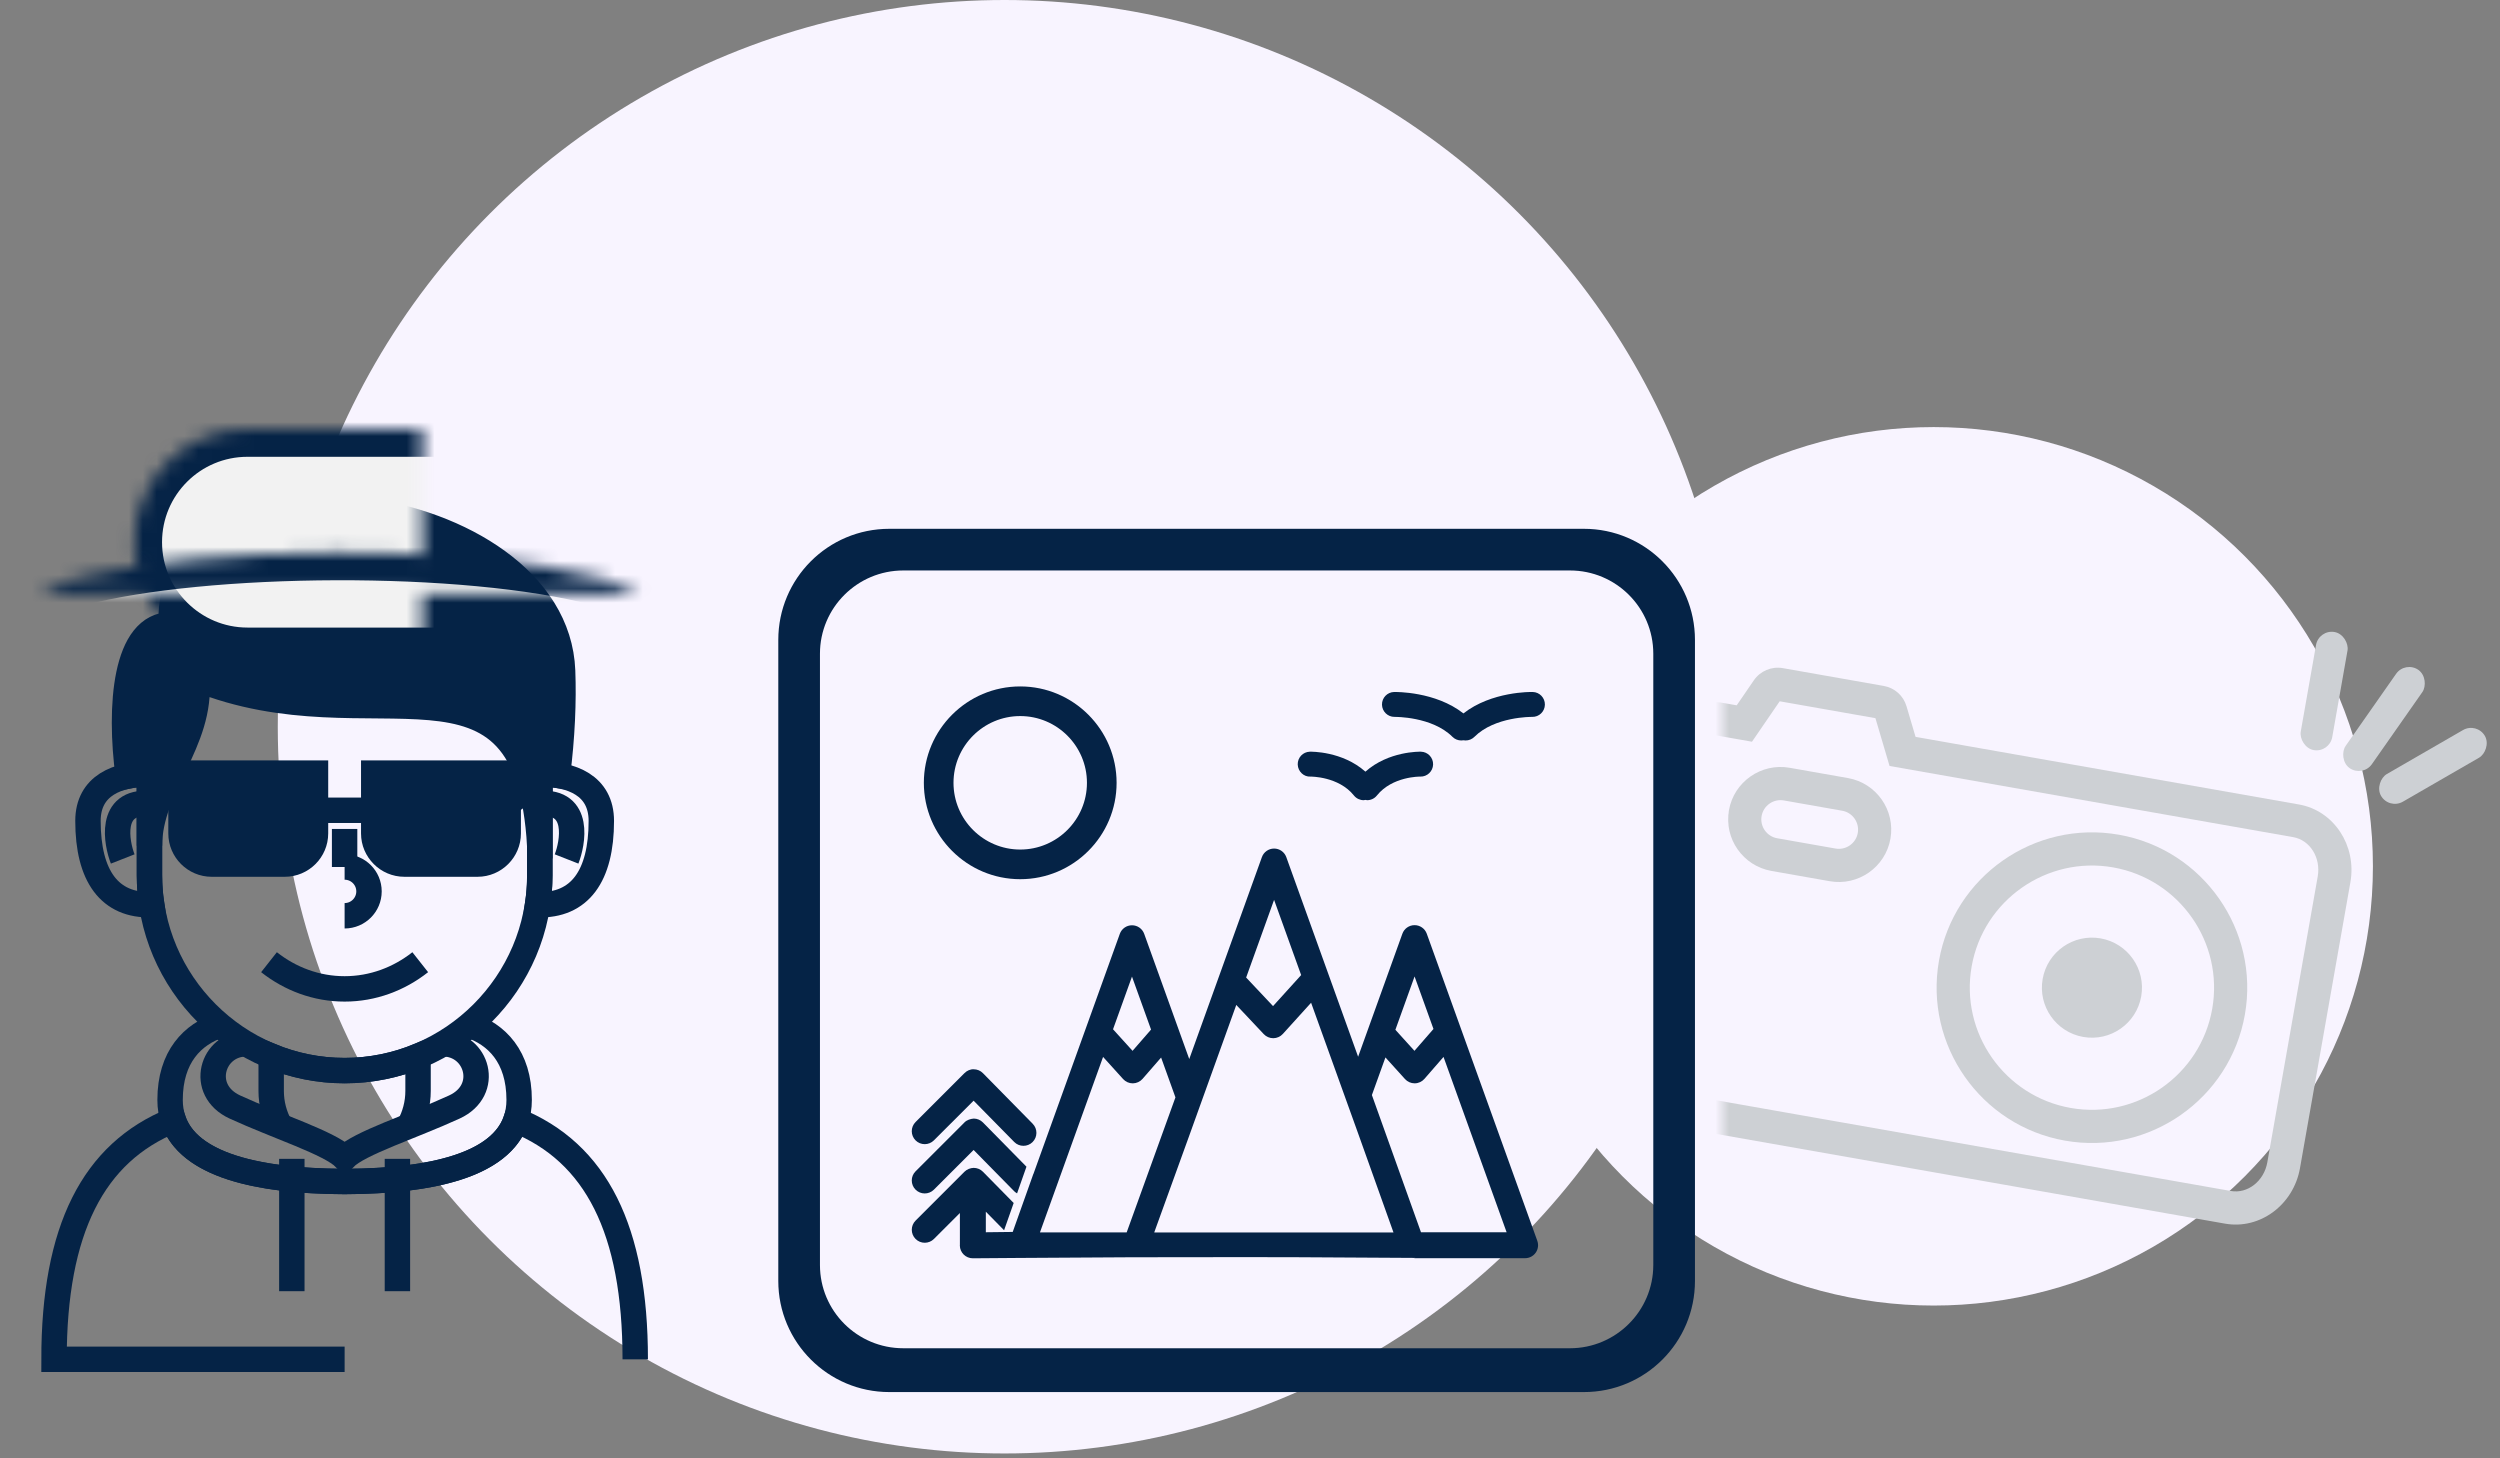
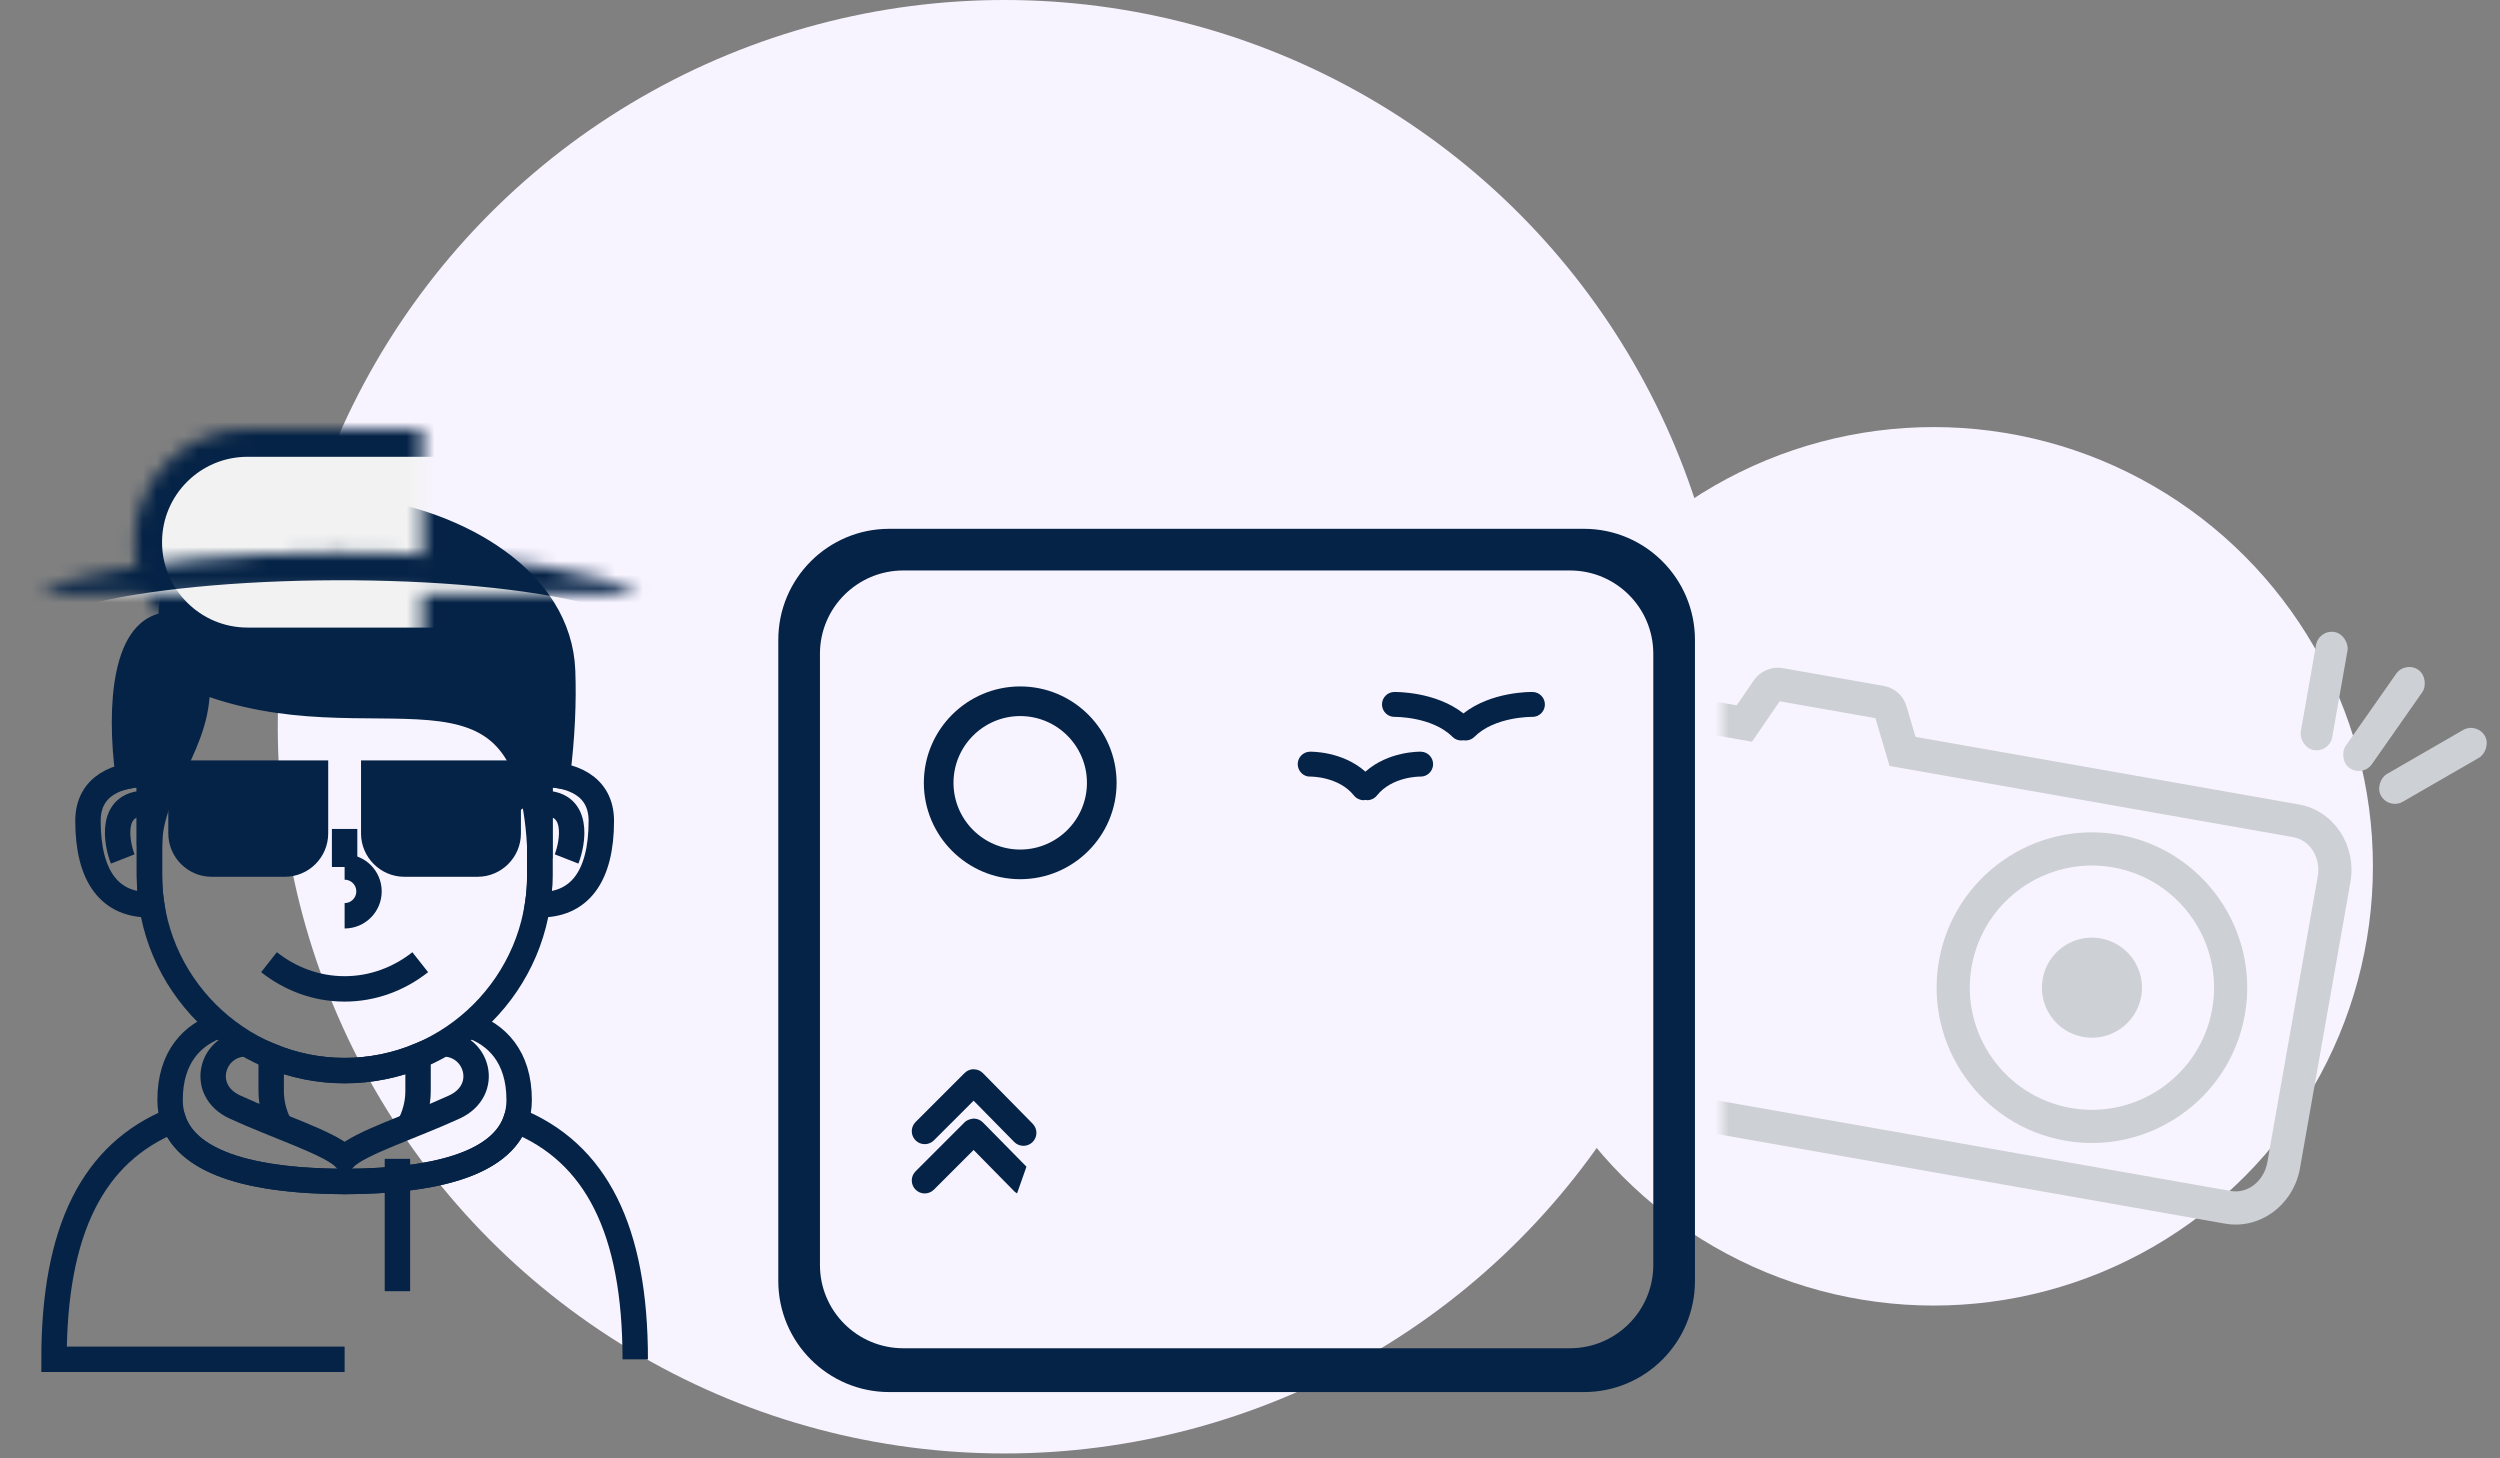
<svg xmlns="http://www.w3.org/2000/svg" xmlns:xlink="http://www.w3.org/1999/xlink" width="180px" height="105px" viewBox="0 0 180 105" version="1.1">
  <rect x="0" y="0" width="180" height="105" fill="#808080" stroke="none" />
  <title>step_2</title>
  <desc>Created with Sketch.</desc>
  <defs>
    <path d="M8.889,8.148 C8.889,3.648 12.537,-3.95591245e-21 17.044,8.94294976e-22 L30.363,1.5227041e-20 C34.867,2.0073804e-20 38.519,3.657 38.519,8.148 L38.519,8.148 C38.519,12.648 34.87,16.296 30.363,16.296 L17.044,16.296 C12.54,16.296 8.889,12.639 8.889,8.148 L8.889,8.148 Z" id="path-1" />
    <mask id="mask-2" maskContentUnits="userSpaceOnUse" maskUnits="objectBoundingBox" x="0" y="0" width="29.63" height="16.296" fill="white">
      <use xlink:href="#path-1" />
    </mask>
    <path d="M4.82,10.745 C13.889,8.356 32.785,8.186 42.41,10.745 C52.035,13.305 45.309,20.741 42.41,20.741 C39.159,18.035 27.894,18.039 23.129,18.039 C18.365,18.039 7.807,18.246 4.471,20.741 C1.765,20.741 -4.248,13.135 4.82,10.745 Z" id="path-3" />
    <mask id="mask-4" maskContentUnits="userSpaceOnUse" maskUnits="objectBoundingBox" x="0" y="0" width="47.407" height="11.852" fill="white">
      <use xlink:href="#path-3" />
    </mask>
    <rect id="path-5" x="0" y="0" width="57" height="53" />
  </defs>
  <g id="Page-1" stroke="none" stroke-width="1" fill="none" fill-rule="evenodd">
    <g id="4_main_function" transform="translate(-325, -192)">
      <g id="footer" transform="translate(0, -5)">
        <g id="Group-12" transform="translate(100, 179)">
          <g id="step_2" transform="translate(208, 0)">
            <g id="2" transform="translate(112.5, 70.5) scale(1, -1) translate(-112.5, -70.5) translate(37, 18)" fill="#F8F4FF">
              <circle id="Oval-8" cx="119.225" cy="42.625" r="31.625" />
              <ellipse id="Oval-8" cx="52.325" cy="52.675" rx="52.325" ry="52.325" />
            </g>
            <g id="step_2_card">
              <g id="people2_2" transform="translate(17.778, 48.889)">
                <g id="people2" transform="translate(2.963, 5.185)">
                  <path d="M21.071,6.436 L21.071,6.436 C28.8,6.436 35.122,12.759 35.122,20.487 L35.122,26.959 C35.122,34.687 28.8,41.009 21.071,41.009 C13.343,41.009 7.021,34.687 7.021,26.959 L7.021,20.487 C7.021,12.759 13.343,6.436 21.071,6.436 Z" id="Shape" stroke="#052346" stroke-width="1.83" />
                  <path d="M14.555,21.368 C14.975,21.368 15.316,21.709 15.316,22.129 C15.316,22.549 14.975,22.89 14.555,22.89 C14.135,22.89 13.794,22.549 13.794,22.129 C13.794,21.709 14.134,21.368 14.555,21.368" id="Shape" fill="#052346" />
                  <ellipse id="Oval" stroke="#052346" stroke-width="1.83" cx="14.555" cy="22.129" rx="0.76" ry="0.76" />
                  <path d="M27.588,21.368 C28.008,21.368 28.349,21.709 28.349,22.129 C28.349,22.549 28.008,22.89 27.588,22.89 C27.169,22.89 26.827,22.549 26.827,22.129 C26.827,21.709 27.168,21.368 27.588,21.368" id="Shape" fill="#052346" />
                  <circle id="Oval" stroke="#052346" stroke-width="1.83" cx="27.588" cy="22.129" r="0.76" />
                  <path d="M26.516,33.204 C24.986,34.411 23.103,35.126 21.071,35.126 C19.04,35.126 17.157,34.41 15.627,33.204" id="Shape" stroke="#052346" stroke-width="1.83" />
                  <path d="M21.071,23.61 L21.071,26.35" id="Shape" stroke="#052346" stroke-width="1.83" />
                  <path d="M21.071,29.862 C22.041,29.862 22.827,29.075 22.827,28.106 C22.827,27.136 22.041,26.35 21.071,26.35" id="Shape" stroke="#052346" stroke-width="1.83" />
                  <path d="M7.046,19.66 C7.03,19.934 7.02,20.209 7.02,20.487 L7.02,26.959 C7.02,27.674 7.076,28.377 7.18,29.064 C4.136,29.164 2.593,26.988 2.593,23.033 C2.592,20.474 4.744,19.637 7.046,19.66 Z" id="Shape" stroke="#052346" stroke-width="1.83" />
                  <path d="M7.02,21.78 C4.054,21.562 4.653,24.645 5.095,25.772" id="Shape" stroke="#052346" stroke-width="1.83" />
                  <path d="M10.426,12.799 C10.827,17.392 7.02,20.536 7.02,24.819 L7.02,20.487 C7.02,20.209 7.029,19.934 7.045,19.66 C6.51,19.654 5.984,19.695 5.49,19.794 C4.824,14.791 5.245,8.899 8.587,8.899 C8.048,-4.524 36.279,-0.761 36.767,12.23 C36.849,14.411 36.747,16.991 36.394,19.748 C35.978,19.683 35.541,19.655 35.1,19.66 C35.116,19.934 35.125,20.209 35.125,20.487 L35.125,24.819 L35.122,24.819 C34.222,9.144 23.195,17.967 10.426,12.799" id="Shape" fill="#052346" />
                  <path d="M10.426,12.799 C10.827,17.392 7.02,20.536 7.02,24.819 L7.02,20.487 C7.02,20.209 7.029,19.934 7.045,19.66 C6.51,19.654 5.984,19.695 5.49,19.794 C4.824,14.791 5.245,8.899 8.587,8.899 C8.048,-4.524 36.279,-0.761 36.767,12.23 C36.849,14.411 36.747,16.991 36.394,19.748 C35.978,19.683 35.541,19.655 35.1,19.66 C35.116,19.934 35.125,20.209 35.125,20.487 L35.125,24.819 L35.122,24.819 C34.222,9.144 23.195,17.967 10.426,12.799 Z" id="Shape" stroke="#052346" stroke-width="1.83" />
                  <path d="M35.1,19.66 C35.117,19.934 35.126,20.209 35.126,20.487 L35.126,26.959 C35.126,27.674 35.071,28.377 34.967,29.064 C38.01,29.164 39.554,26.988 39.554,23.033 C39.555,20.474 37.402,19.637 35.1,19.66 Z" id="Shape" stroke="#052346" stroke-width="1.83" />
                  <path d="M35.126,21.78 C38.093,21.562 37.494,24.645 37.052,25.772" id="Shape" stroke="#052346" stroke-width="1.83" />
                  <path d="M9.293,19.589 L18.975,19.589 L18.975,23.933 C18.975,25.147 17.982,26.14 16.767,26.14 L11.499,26.14 C10.286,26.14 9.292,25.147 9.292,23.933 L9.292,19.589 L9.293,19.589 Z" id="Shape" stroke="#052346" stroke-width="1.83" fill="#052346" />
                  <path d="M23.169,19.589 L32.851,19.589 L32.851,23.933 C32.851,25.147 31.858,26.14 30.643,26.14 L25.375,26.14 C24.162,26.14 23.168,25.147 23.168,23.933 L23.168,19.589 L23.169,19.589 Z" id="Shape" stroke="#052346" stroke-width="1.83" fill="#052346" />
-                   <path d="M18.974,22.266 L23.169,22.266" id="Shape" stroke="#052346" stroke-width="1.83" />
                  <path d="M32.85,21.761 L35.75,19.677" id="Shape" stroke="#052346" stroke-width="1.83" />
                  <path d="M9.293,21.761 L6.393,19.677" id="Shape" stroke="#052346" stroke-width="1.83" />
                  <path d="M16.433,45.005 C16.02,44.253 15.784,43.39 15.784,42.476 L15.784,39.97 C17.418,40.639 19.204,41.009 21.071,41.009 C22.939,41.009 24.724,40.638 26.359,39.97 L26.359,42.476 C26.359,43.39 26.123,44.253 25.71,45.005" id="Shape" stroke="#052346" stroke-width="1.83" />
                  <path d="M21.072,61.797 L0.148,61.797 C0.148,52.481 2.951,46.91 8.739,44.579 C9.842,47.789 14.753,48.978 21.072,48.994 C27.39,48.978 32.3,47.789 33.405,44.579 C39.193,46.91 41.996,52.48 41.996,61.797" id="Shape" stroke="#052346" stroke-width="1.83" />
                  <path d="M30.057,37.739 C32.003,38.39 33.638,39.993 33.638,43.123 C33.638,47.437 28.267,48.976 21.071,48.994 C13.876,48.976 8.505,47.437 8.505,43.123 C8.505,39.993 10.14,38.39 12.087,37.739" id="Shape" stroke="#052346" stroke-width="1.83" />
                  <path d="M28.153,39.081 C30.616,39.081 31.623,42.414 28.968,43.633 C25.911,45.038 22.133,46.229 21.072,47.293 C20.01,46.229 16.233,45.038 13.176,43.633 C10.522,42.414 11.527,39.081 13.991,39.081" id="Shape" stroke="#052346" stroke-width="1.83" />
-                   <path d="M17.271,47.363 L17.271,56.892" id="Shape" stroke="#052346" stroke-width="1.83" />
                  <path d="M24.873,47.363 L24.873,56.892" id="Shape" stroke="#052346" stroke-width="1.83" />
                </g>
                <use id="Rectangle" stroke="#052346" mask="url(#mask-2)" stroke-width="4" fill="#F2F2F2" xlink:href="#path-1" />
                <use id="Rectangle-2" stroke="#052346" mask="url(#mask-4)" stroke-width="4" fill="#F2F2F2" xlink:href="#path-3" />
              </g>
              <g id="camera" transform="translate(141, 56)">
                <mask id="mask-6" fill="white">
                  <use xlink:href="#path-5" />
                </mask>
                <g id="Mask" />
                <g mask="url(#mask-6)">
                  <g transform="translate(23.333, 26.185) rotate(10) translate(-23.333, -26.185) translate(-6.667, 4.185)">
                    <g id="camera" stroke-width="1" fill="none" transform="translate(-0, 9.209)">
                      <g id="Group" transform="translate(0, -0)">
                        <path d="M46.832,3.464 L18.797,3.464 L17.774,1.409 C17.419,0.694 16.702,0.25 15.903,0.25 L8.527,0.25 C7.708,0.25 6.961,0.731 6.623,1.477 L5.722,3.463 L4.705,3.463 C2.159,3.463 0.089,5.649 0.089,8.337 L0.089,29.237 C0.089,31.925 2.159,34.11 4.705,34.11 L46.832,34.11 C49.377,34.11 51.448,31.925 51.448,29.237 L51.448,8.337 C51.448,5.65 49.377,3.464 46.832,3.464 Z M2.477,8.338 C2.477,6.968 3.476,5.853 4.705,5.853 L7.26,5.853 L8.719,2.64 L15.718,2.64 L17.317,5.853 L46.831,5.853 C48.06,5.853 49.059,6.968 49.059,8.338 L49.059,29.238 C49.059,30.607 48.06,31.722 46.831,31.722 L4.704,31.722 C3.476,31.722 2.477,30.607 2.477,29.238 L2.477,8.338 L2.477,8.338 Z" id="Shape" fill="#CDD0D4" />
                        <path d="M2.477,8.338 C2.477,6.968 3.476,5.853 4.705,5.853 L7.26,5.853 L8.719,2.64 L15.718,2.64 L17.317,5.853 L46.831,5.853 C48.06,5.853 49.059,6.968 49.059,8.338 L49.059,29.238 C49.059,30.607 48.06,31.722 46.831,31.722 L4.704,31.722 C3.476,31.722 2.477,30.607 2.477,29.238 L2.477,8.338 L2.477,8.338 Z" id="Path" />
-                         <path d="M10.253,14.772 L14.52,14.772 C16.599,14.772 18.29,13.08 18.29,11.001 C18.29,8.921 16.599,7.23 14.52,7.23 L10.253,7.23 C8.174,7.23 6.482,8.921 6.482,11.001 C6.482,13.08 8.174,14.772 10.253,14.772 Z M10.253,9.619 L14.52,9.619 C15.282,9.619 15.902,10.239 15.902,11.001 C15.902,11.763 15.281,12.383 14.52,12.383 L10.253,12.383 C9.49,12.383 8.871,11.763 8.871,11.001 C8.871,10.239 9.491,9.619 10.253,9.619 Z" id="Shape" fill="#CDD0D4" />
                        <path d="M34.439,30.226 C40.605,30.226 45.621,25.209 45.621,19.042 C45.621,12.877 40.605,7.86 34.439,7.86 C28.273,7.86 23.256,12.876 23.256,19.042 C23.257,25.209 28.273,30.226 34.439,30.226 Z M34.439,10.249 C39.288,10.249 43.233,14.194 43.233,19.042 C43.233,23.891 39.288,27.837 34.439,27.837 C29.59,27.837 25.645,23.891 25.645,19.042 C25.645,14.194 29.59,10.249 34.439,10.249 Z" id="Shape" fill="#CDD0D4" />
                      </g>
                      <ellipse id="Oval" fill="#CDD0D4" cx="34.439" cy="19.042" rx="3.603" ry="3.603" />
                    </g>
                    <rect id="Rectangle-3" fill="#CDD0D4" x="46.044" y="7.33857419e-14" width="2.302" height="8.633" rx="1.151" />
                    <rect id="Rectangle-3" fill="#CDD0D4" transform="translate(51.789, 5.55) rotate(25) translate(-51.789, -5.55) " x="50.638" y="1.233" width="2.302" height="8.633" rx="1.151" />
                    <rect id="Rectangle-3" fill="#CDD0D4" transform="translate(55.846, 8.261) rotate(50) translate(-55.846, -8.261) " x="54.695" y="3.944" width="2.302" height="8.633" rx="1.151" />
                  </g>
                </g>
              </g>
              <g id="photo" transform="translate(72.782, 55.781)" fill="#052346">
                <path d="M0.255,8.291 C0.255,3.874 3.827,0.293 8.249,0.293 L58.261,0.293 C62.676,0.293 66.255,3.88 66.255,8.291 L66.255,54.449 C66.255,58.867 62.683,62.448 58.261,62.448 L8.249,62.448 C3.834,62.448 0.255,58.86 0.255,54.449 L0.255,8.291 Z M3.255,9.286 C3.255,5.976 5.95,3.293 9.255,3.293 L57.255,3.293 C60.569,3.293 63.255,5.975 63.255,9.286 L63.255,53.3 C63.255,56.609 60.56,59.293 57.255,59.293 L9.255,59.293 C5.941,59.293 3.255,56.611 3.255,53.3 L3.255,9.286 Z" id="Combined-Shape" />
                <g id="Group" transform="translate(9.52, 11.261)">
                  <path d="M1.939,36.613 L4.797,33.755 L7.72,36.727 C7.782,36.79 7.853,36.838 7.927,36.881 L8.603,34.96 L5.469,31.774 C5.294,31.596 5.055,31.496 4.807,31.495 C4.57,31.516 4.318,31.593 4.142,31.769 L0.619,35.293 C0.254,35.657 0.254,36.249 0.619,36.613 C0.984,36.978 1.574,36.978 1.939,36.613 Z" id="Shape" />
-                   <path d="M37.426,18.186 C37.293,17.816 36.941,17.569 36.548,17.569 C36.154,17.569 35.802,17.816 35.669,18.186 L32.483,27.043 L27.312,12.672 C27.178,12.301 26.827,12.054 26.433,12.054 C26.039,12.054 25.687,12.301 25.554,12.672 L20.324,27.21 L17.081,18.197 C16.947,17.825 16.596,17.578 16.202,17.578 C15.808,17.578 15.456,17.825 15.324,18.197 L9.105,35.482 C9.104,35.48 9.102,35.478 9.101,35.477 L7.614,39.657 C7.614,39.657 6.1,39.675 5.678,39.68 L5.678,38.2 L6.992,39.536 L7.683,37.574 L5.47,35.324 C5.295,35.146 5.056,35.046 4.808,35.045 C4.571,35.051 4.319,35.143 4.143,35.319 L0.62,38.842 C0.255,39.207 0.255,39.799 0.62,40.163 C0.985,40.528 1.576,40.528 1.941,40.163 L3.81,38.294 L3.81,40.585 C3.81,40.6 3.806,40.615 3.806,40.631 C3.811,41.143 4.229,41.555 4.74,41.555 L4.75,41.555 C5.839,41.544 6.929,41.539 8.019,41.53 C10.721,41.507 13.423,41.491 16.124,41.481 C18.936,41.471 21.741,41.468 24.542,41.471 C25.782,41.473 27.021,41.475 28.258,41.479 C31.058,41.489 33.844,41.505 36.619,41.528 C36.577,41.539 36.534,41.543 36.491,41.548 L44.505,41.548 C44.809,41.548 45.094,41.4 45.269,41.151 C45.444,40.902 45.487,40.584 45.384,40.297 L37.426,18.186 Z M36.547,21.262 L37.908,25.044 L36.538,26.618 L35.166,25.102 L36.547,21.262 Z M26.432,15.747 L28.381,21.163 L26.357,23.397 L24.42,21.341 L26.432,15.747 Z M16.201,21.272 L17.574,25.088 L16.242,26.618 L14.836,25.065 L16.201,21.272 Z M15.818,39.691 L9.574,39.691 L9.589,39.65 L14.12,27.056 L15.563,28.651 C15.74,28.847 15.992,28.959 16.256,28.959 L16.265,28.959 C16.532,28.956 16.785,28.839 16.96,28.638 L18.298,27.1 L19.33,29.969 L15.818,39.691 Z M27.93,39.694 L24.815,39.694 L17.817,39.694 L17.818,39.691 L17.803,39.691 L20.323,32.728 L21.315,29.969 L23.71,23.313 L25.689,25.415 C25.866,25.602 26.112,25.709 26.37,25.709 L26.379,25.709 C26.639,25.706 26.887,25.595 27.062,25.402 L29.097,23.155 L31.489,29.803 L32.482,32.562 L35.029,39.695 L27.93,39.695 L27.93,39.694 Z M38.737,39.68 L37.028,39.68 L37.009,39.68 L33.474,29.802 L34.449,27.093 L35.859,28.651 C36.036,28.847 36.288,28.958 36.551,28.958 L36.56,28.958 C36.827,28.956 37.08,28.839 37.256,28.637 L38.632,27.056 L43.174,39.68 L38.737,39.68 L38.737,39.68 Z" id="Shape" />
                  <path d="M1.939,33.064 L4.797,30.207 L7.72,33.178 C7.903,33.365 8.144,33.457 8.386,33.457 C8.623,33.457 8.859,33.368 9.041,33.189 C9.409,32.827 9.414,32.236 9.052,31.868 L5.469,28.225 C5.295,28.047 5.056,27.947 4.807,27.946 C4.571,27.932 4.319,28.043 4.143,28.22 L0.619,31.744 C0.254,32.109 0.254,32.7 0.619,33.065 C0.983,33.429 1.574,33.429 1.939,33.064 Z" id="Shape" />
                  <path d="M8.154,14.26 C11.98,14.26 15.093,11.147 15.093,7.321 C15.093,3.494 11.98,0.381 8.154,0.381 C4.328,0.381 1.215,3.494 1.215,7.321 C1.215,11.147 4.328,14.26 8.154,14.26 Z M8.154,2.515 C10.804,2.515 12.958,4.671 12.958,7.321 C12.958,9.971 10.802,12.125 8.154,12.125 C5.506,12.125 3.35,9.971 3.35,7.321 C3.35,4.671 5.506,2.515 8.154,2.515 Z" id="Shape" />
                  <path d="M35.099,2.574 L35.116,2.574 C35.146,2.575 37.806,2.542 39.275,4.01 C39.45,4.185 39.679,4.272 39.909,4.272 C39.961,4.272 40.013,4.266 40.065,4.258 C40.117,4.266 40.169,4.272 40.221,4.272 C40.451,4.272 40.68,4.185 40.856,4.01 C42.316,2.549 44.959,2.573 45.014,2.574 C45.511,2.587 45.918,2.194 45.93,1.698 C45.941,1.204 45.549,0.793 45.054,0.781 C44.926,0.776 42.087,0.735 40.065,2.324 C38.043,0.736 35.203,0.78 35.076,0.781 C34.582,0.793 34.191,1.202 34.201,1.696 C34.212,2.185 34.613,2.574 35.099,2.574 Z" id="Shape" />
                  <path d="M29.058,6.873 C29.078,6.873 31.078,6.855 32.183,8.236 C32.36,8.457 32.621,8.572 32.884,8.572 C32.925,8.572 32.966,8.557 33.008,8.551 C33.05,8.557 33.09,8.572 33.132,8.572 C33.395,8.572 33.656,8.457 33.833,8.236 C34.936,6.858 36.914,6.87 36.962,6.873 C37.452,6.887 37.866,6.497 37.881,6.003 C37.895,5.507 37.506,5.095 37.01,5.08 C36.905,5.077 34.677,5.036 33.007,6.517 C31.337,5.037 29.111,5.078 29.004,5.08 C28.509,5.095 28.12,5.507 28.134,6.003 C28.15,6.498 28.567,6.905 29.058,6.873 Z" id="Shape" />
                </g>
              </g>
              <rect id="2" x="0" y="0" width="200" height="133.333" />
            </g>
          </g>
        </g>
      </g>
    </g>
  </g>
</svg>